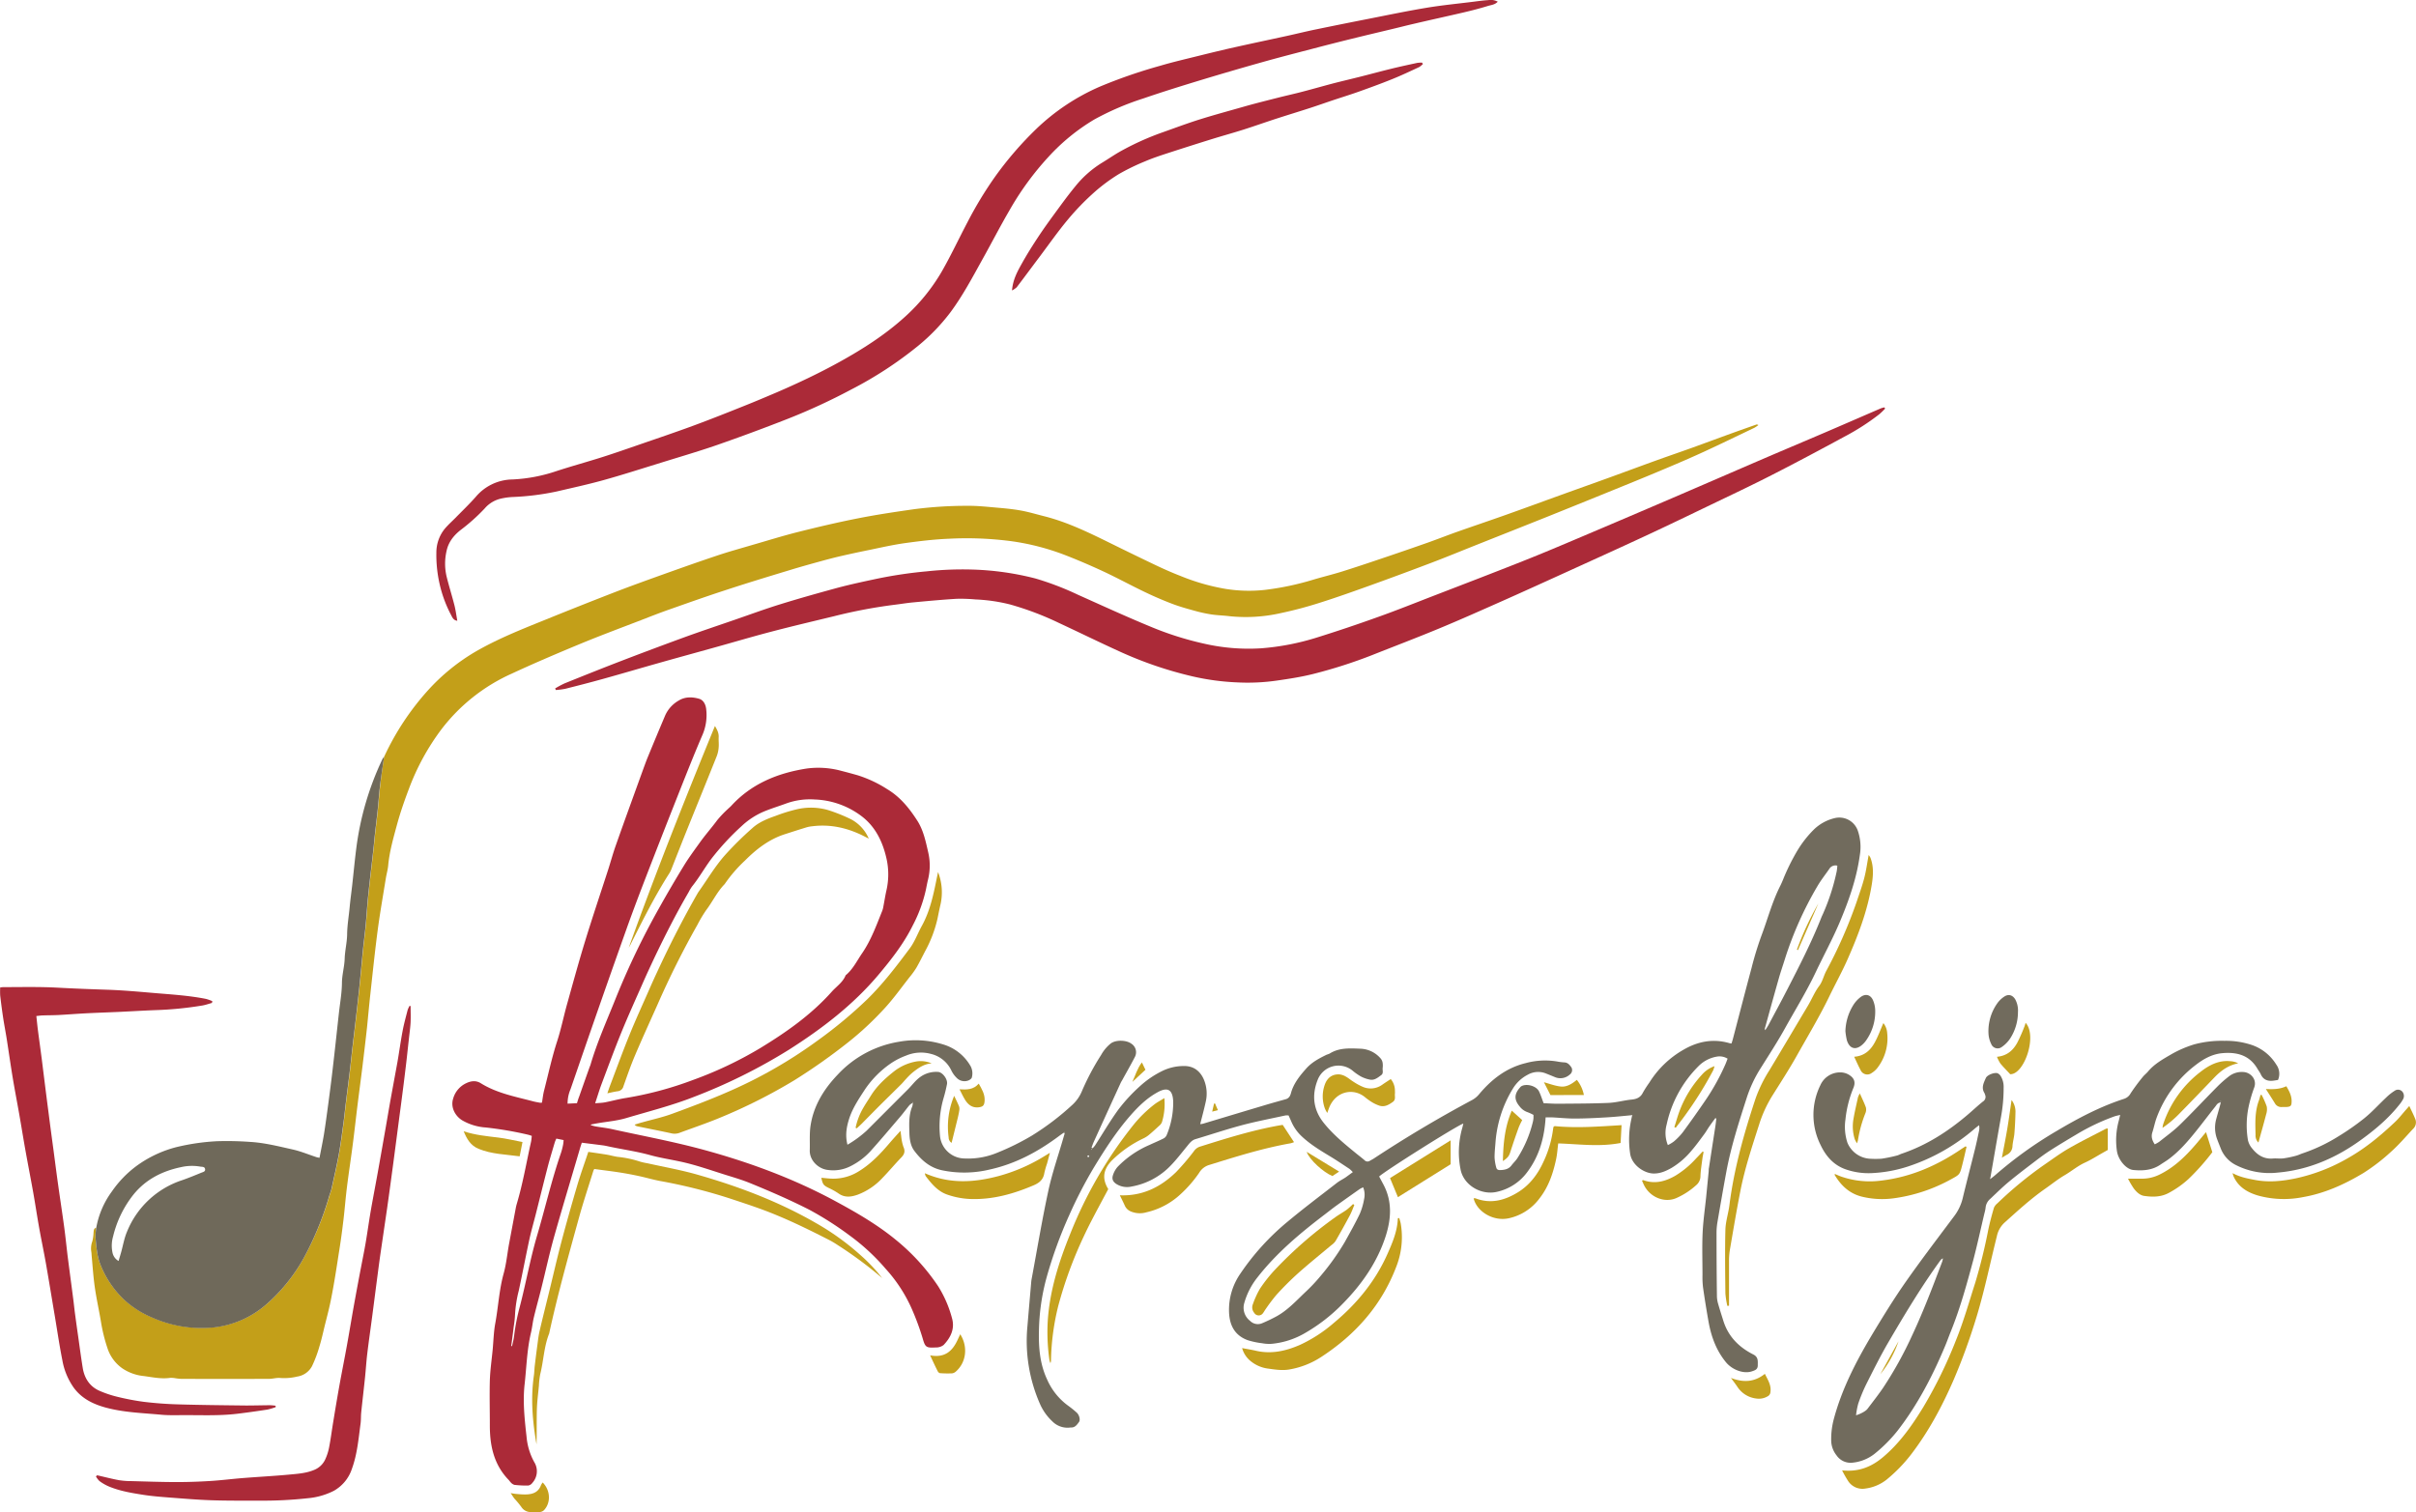
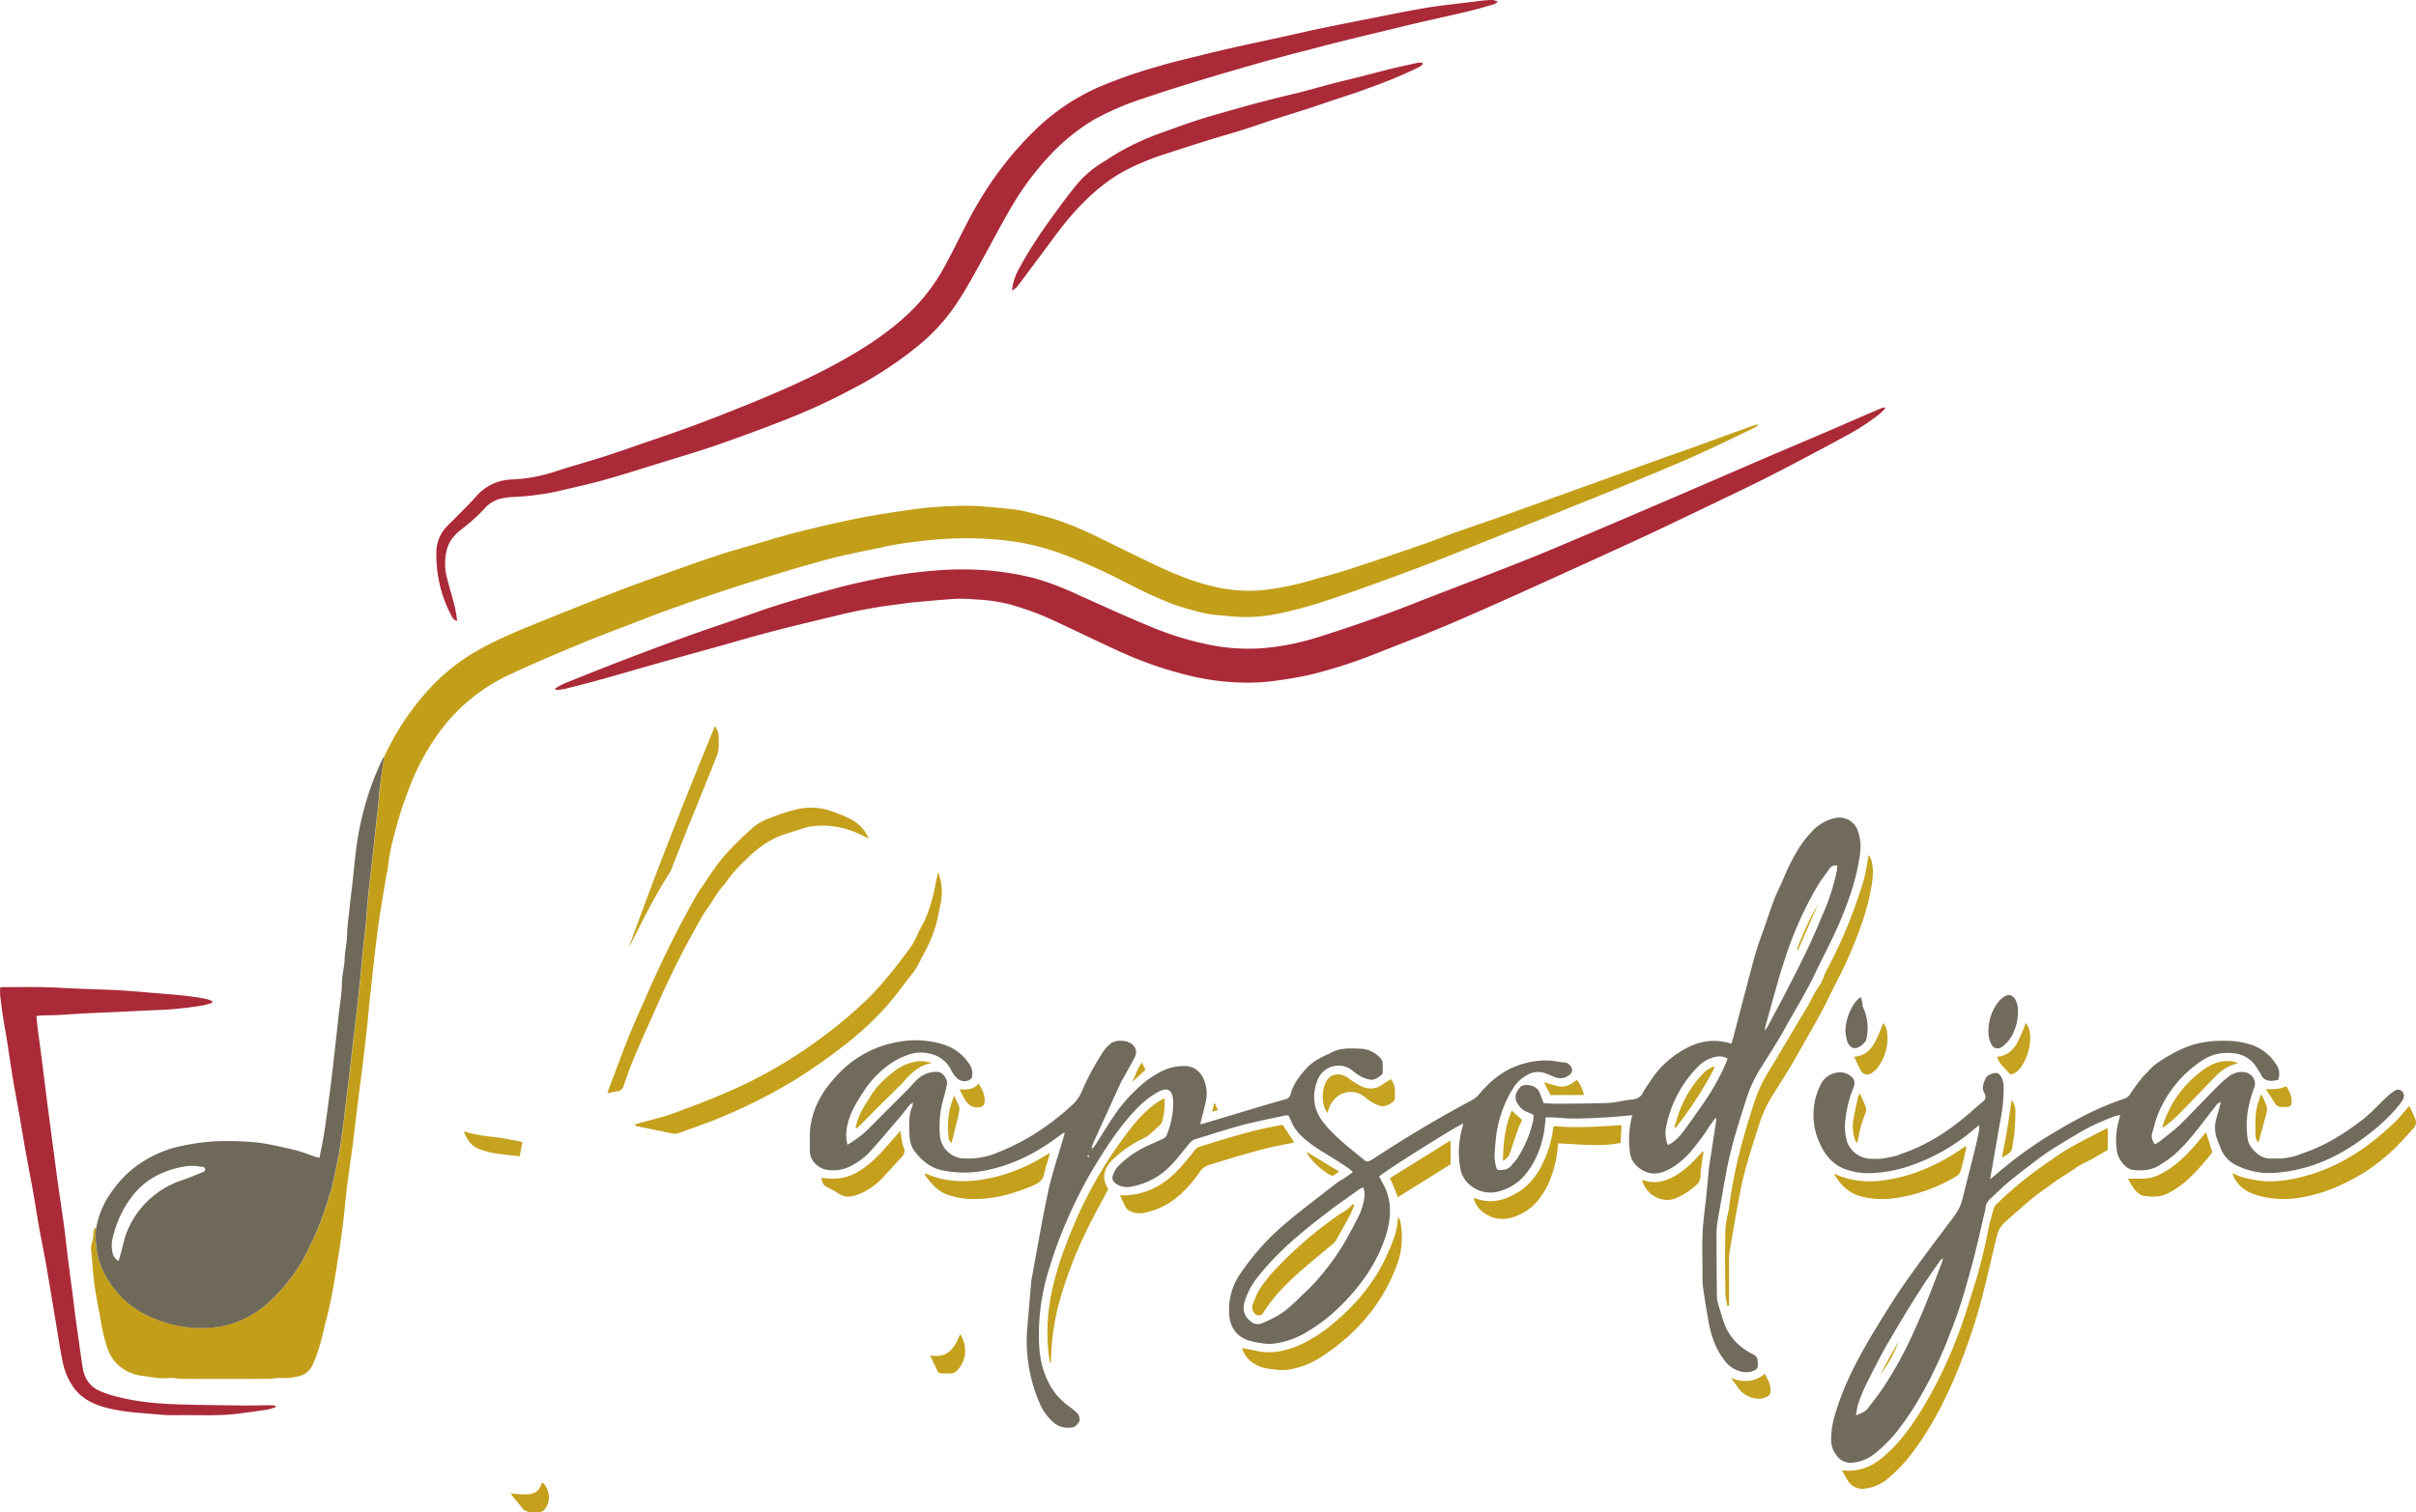
<svg xmlns="http://www.w3.org/2000/svg" id="Layer_1" data-name="Layer 1" viewBox="0 0 1084.29 678.86">
  <defs>
    <style>.cls-1{fill:#716b5d;}.cls-2{fill:#ab2a38;}.cls-3{fill:#c39f19;}.cls-4{fill:#6f695a;}.cls-5{fill:#c5a01c;}.cls-6{fill:#c5a21f;}</style>
  </defs>
  <title>LogoSajtKonacno</title>
  <path class="cls-1" d="M437.76,411.41c-4,.36-7.95.8-11.93,1-4.54.27-9.09.48-13.64.49-3.28,0-6.55-.35-9.82-.52-.95,0-1.91,0-3.14,0-.06.79-.1,1.55-.18,2.3-.75,7.94-3,15.36-7.78,21.86a23.08,23.08,0,0,1-14.06,9.29c-7,1.55-14.92-3.07-16.19-10.28a39.46,39.46,0,0,1,.75-18.27c.2-.66.34-1.34.53-2.13-2.74.8-36.11,21.88-37.78,23.78.67,1.25,1.34,2.49,2,3.74,3.89,7.46,3.41,15.12,1,22.81-3.79,11.84-10.71,21.76-19.33,30.52a77.4,77.4,0,0,1-17.2,13.34,36.34,36.34,0,0,1-14.74,4.69,17.21,17.21,0,0,1-4.29-.27,35,35,0,0,1-6.53-1.4c-5.72-2.13-8.06-6.65-8.28-12.53a28.49,28.49,0,0,1,5-17.2,110.08,110.08,0,0,1,21.39-23.53c7.19-6,14.67-11.61,22.05-17.35,1.2-.92,2.59-1.59,3.86-2.43,1-.7,2-1.48,3.25-2.36a12.2,12.2,0,0,0-1.48-1.45c-2.87-1.89-5.71-3.82-8.65-5.6-4.45-2.69-8.89-5.36-12.72-8.95a19.8,19.8,0,0,1-4.79-6.8c-.37-.87-.78-1.73-1.19-2.65a7,7,0,0,0-1.45,0c-6.48,1.42-13,2.65-19.42,4.35-7,1.87-13.93,4.19-20.89,6.27-1.66.49-2.61,1.72-3.64,3-2.53,3.08-4.95,6.28-7.75,9.12a32,32,0,0,1-17.32,9.17,9,9,0,0,1-6.7-1.07c-1.62-1-2.25-2.27-1.64-4.06a10.37,10.37,0,0,1,2.07-3.7,43.89,43.89,0,0,1,14.33-9.85c2.11-1,4.25-1.87,6.31-2.91a3.12,3.12,0,0,0,1.38-1.49,37.76,37.76,0,0,0,2.94-15c-.21-5.88-2.85-6.53-7-4.25-4.77,2.6-8.61,6.35-12.16,10.39-6.3,7.18-11.45,15.19-16.4,23.32a200.23,200.23,0,0,0-11.11,21.49,196.76,196.76,0,0,0-10.14,27.91,96.08,96.08,0,0,0-3.45,24.16c-.17,7.35.43,14.72,3.63,21.58a28.84,28.84,0,0,0,9.46,11.85,44.24,44.24,0,0,1,3.91,3.16c1.08,1,1.68,3.17,1,4.14-.87,1.18-1.75,2.55-3.55,2.5H186a9.54,9.54,0,0,1-8.24-2.84,23.68,23.68,0,0,1-5.39-7.57,70.16,70.16,0,0,1-5.7-35.11c.53-6.37,1.09-12.74,1.64-19.11.05-.64.11-1.28.22-1.9,2.47-13.27,4.69-26.6,7.53-39.79,1.72-7.95,4.42-15.68,6.68-23.51.21-.72.42-1.45.64-2.17l-.45-.32c-.76.54-1.53,1.06-2.27,1.62-9.33,6.95-19.41,12.35-30.88,14.88a48.84,48.84,0,0,1-21.62.31c-5.37-1.21-9.11-4.52-12.24-8.67-1.72-2.29-2.14-5.17-2.22-8-.13-4.07-.33-8.17,1.32-12.06a7.09,7.09,0,0,0,.21-1.54,8,8,0,0,0-1.51,1.07c-1.42,1.73-2.73,3.55-4.18,5.25C105,417.44,100.6,422.69,96,427.8a31,31,0,0,1-8.83,6.53,17,17,0,0,1-10,1.65c-4.33-.44-8.33-4.29-8.19-8.86.11-3.67-.19-7.4.35-11,1.36-9,6-16.47,12.18-22.93a48,48,0,0,1,27.65-14.79,41.65,41.65,0,0,1,19.48,1.16,21.08,21.08,0,0,1,12.62,10,7,7,0,0,1,.46,4.88c-.1.52-.89,1.09-1.48,1.33a4.84,4.84,0,0,1-5.33-1.14,11.73,11.73,0,0,1-2.36-3.26,13.68,13.68,0,0,0-9.09-7.47,17.3,17.3,0,0,0-11.28.74,31.84,31.84,0,0,0-6.8,3.48,44.36,44.36,0,0,0-11.6,11.66c-2.66,4.09-5.4,8.13-7,12.82-1.26,3.83-2,7.7-.88,12.05a50.18,50.18,0,0,0,8.56-6.27c6.22-6.2,12.42-12.44,18.64-18.65,1.85-1.85,3.33-4,5.56-5.56a12.21,12.21,0,0,1,7.91-2.2c2,.11,4.38,3.28,4,5.44a64.55,64.55,0,0,1-1.53,6.28,45.32,45.32,0,0,0-1.58,17.33,11.2,11.2,0,0,0,10.88,9.8,34.1,34.1,0,0,0,14.95-2.65,112.61,112.61,0,0,0,15.22-7.52,118.36,118.36,0,0,0,18.42-14,17.22,17.22,0,0,0,4.19-6.06,111.32,111.32,0,0,1,8.65-16.28,17.32,17.32,0,0,1,4.38-5.18c2.32-1.64,7-1.51,9.24.22a4.53,4.53,0,0,1,1.48,5.94c-1.83,3.54-3.82,7-5.74,10.5a11.92,11.92,0,0,0-.57,1q-6.09,13.29-12.14,26.61c-.38.83-.66,1.71-1,2.57l.5.28A16.82,16.82,0,0,0,197,425c3.51-5.44,6.77-11.05,10.58-16.27A75.39,75.39,0,0,1,217,398.52a42.55,42.55,0,0,1,10-6.89,21.93,21.93,0,0,1,9.68-2.31c5-.14,7.74,2.76,9.16,6.05a16.27,16.27,0,0,1,.82,10.12c-.71,3.27-1.6,6.5-2.46,9.91a7.57,7.57,0,0,0,1.24-.18c9.26-2.77,18.52-5.57,27.78-8.33,3.06-.92,6.14-1.76,9.22-2.63a3,3,0,0,0,2.23-2c.05-.15.14-.29.18-.45,1.13-4.49,3.91-7.95,6.91-11.33,2.55-2.89,5.83-4.6,9.18-6.24a13.26,13.26,0,0,0,1.34-.5c4.35-2.75,9.2-2.37,14-2.19a12.51,12.51,0,0,1,9,4.49,4,4,0,0,1,.8,1.88,9.1,9.1,0,0,1,0,2.39c-.09,1.06.47,2.28-.67,3.12-1.49,1.09-3,2.38-5,2a14.53,14.53,0,0,1-4.23-1.5,25.72,25.72,0,0,1-3.71-2.63,10,10,0,0,0-15.63,4.46c-2.6,6.73-1.85,13.22,2.74,19,4.11,5.17,9.18,9.35,14.26,13.5,1.36,1.12,2.77,2.17,4.1,3.32a1.84,1.84,0,0,0,2.39.29c.61-.37,1.27-.68,1.87-1.08q21.44-14.13,44.09-26.24a10.75,10.75,0,0,0,3.07-2.55c5.62-6.73,12.29-11.9,20.95-14a33,33,0,0,1,14-.73,25,25,0,0,0,3.33.42c1.59.07,2.43,1.18,3.18,2.27a2.46,2.46,0,0,1-.74,3.18,6.25,6.25,0,0,1-6.71,1.14c-1.33-.55-2.67-1.09-4-1.62a9.37,9.37,0,0,0-8.12.54,16.84,16.84,0,0,0-6.75,6.32,53.7,53.7,0,0,0-7.74,23.72c-.17,2.39-.46,4.78-.44,7.17a20.8,20.8,0,0,0,.75,4.46c.2.9.87,1.2,1.81,1.16,2-.08,3.79-.42,5.07-2.15.81-1.09,1.83-2,2.58-3.15a53.76,53.76,0,0,0,7-16.44,10.23,10.23,0,0,0,.25-1.66c0-.39,0-.78,0-1.37a22,22,0,0,0-2.74-1.25,7.43,7.43,0,0,1-3.43-2.5c-2.56-3-2.52-5.61.13-8.55a2.42,2.42,0,0,1,.5-.51c2.28-1.42,6.76-.26,8,2.21.81,1.63,1.34,3.4,2.09,5.35,2.14.08,4.36.26,6.58.24,7.52-.07,15-.06,22.54-.38,3.49-.15,6.94-1.16,10.43-1.5,2.34-.23,4-1,5.06-3.21a52.16,52.16,0,0,1,2.86-4.43,43.41,43.41,0,0,1,15.43-14.8c6.41-3.7,13.24-5,20.51-2.87a7.44,7.44,0,0,0,.9.15c.21-.66.44-1.3.61-1.95,2.8-10.66,5.54-21.34,8.41-32a148.33,148.33,0,0,1,4.33-14.21c2.86-7.54,4.88-15.4,8.55-22.64.43-.85.81-1.74,1.18-2.62a95.09,95.09,0,0,1,6.44-13.09,48.92,48.92,0,0,1,7.3-9.39,20,20,0,0,1,9.3-5.23,8.79,8.79,0,0,1,10.58,5.6,22.4,22.4,0,0,1,.88,11.11c-1.45,10.54-5,20.49-9.1,30.19-3.22,7.56-7.16,14.81-10.69,22.25-4.1,8.66-9.14,16.8-13.78,25.16-3.37,6.08-7.17,11.92-10.86,17.81a58.08,58.08,0,0,0-6.24,13.18c-3.53,11-7.12,22.06-9.23,33.49-1.4,7.53-2.7,15.09-4,22.65a29.05,29.05,0,0,0-.39,5q0,14.15.18,28.29a12.73,12.73,0,0,0,.55,3.29c.72,2.54,1.53,5.05,2.32,7.56,2.2,7.08,7,11.9,13.46,15.15,2.3,1.16,2,3,2,4.88s-1.29,2.23-2.56,2.67c-3.84,1.33-9-.73-11.74-4.09-4.45-5.45-6.68-11.76-7.86-18.54-.88-5-1.7-10.08-2.42-15.13a40.43,40.43,0,0,1-.23-5.51c0-6.24-.22-12.49.05-18.71.24-5.34,1-10.65,1.57-16,.4-4,.78-7.95,1.17-11.93,0-.48,0-1,.11-1.43q1.45-9.46,2.92-18.93c.16-1.06.26-2.14.39-3.2l-.45-.18c-.92,1.26-1.85,2.52-2.74,3.8-.76,1.1-1.41,2.29-2.21,3.36-1.84,2.48-3.64,5-5.67,7.35a35,35,0,0,1-9,7.82c-2.51,1.42-5.09,2.59-8.13,2.53-4.24-.1-9.76-3.78-10.49-9a42.44,42.44,0,0,1,.51-15.24c.12-.55.23-1.09.35-1.64l.21-.38ZM317.33,443.77a13,13,0,0,0-1.54.78c-3.51,2.47-7,4.94-10.49,7.45-1.75,1.26-3.43,2.61-5.15,3.92-11,8.38-21.57,17.2-30.17,28.18a32.73,32.73,0,0,0-6,11.62,7.43,7.43,0,0,0,2.61,8,4.88,4.88,0,0,0,5.34,1.09,71.6,71.6,0,0,0,6.67-3.2c4.87-2.72,8.63-6.82,12.61-10.62a76.85,76.85,0,0,0,7.07-7.48,108.87,108.87,0,0,0,10.79-15.14c2.32-4.18,4.67-8.35,6.74-12.66a29.27,29.27,0,0,0,1.95-6.63A8.65,8.65,0,0,0,317.33,443.77Zm180.45-70.51c.56-.9,1.05-1.61,1.46-2.36,2.78-5.22,5.6-10.41,8.3-15.67,5.52-10.73,11.05-21.46,15.48-32.71.24-.6.54-1.16.79-1.75a95.83,95.83,0,0,0,6.07-18.91,23.44,23.44,0,0,0,.26-2.48,3.19,3.19,0,0,0-3.57,1.4c-1.82,2.63-3.83,5.15-5.42,7.91a158.79,158.79,0,0,0-14.52,32.56c-.87,2.82-1.86,5.61-2.67,8.46-2.16,7.6-4.26,15.22-6.37,22.84C497.55,372.67,497.65,372.82,497.78,373.26Zm-43.69,51.55a15.81,15.81,0,0,0,2.7-1.62,28.68,28.68,0,0,0,4-4.13c3.55-4.83,7-9.7,10.38-14.67a100.34,100.34,0,0,0,8.78-15.93c.34-.79.62-1.6.95-2.44a6.84,6.84,0,0,0-4.79-.93,15.12,15.12,0,0,0-8.36,4.38,52.65,52.65,0,0,0-14.22,26.18A14.32,14.32,0,0,0,454.09,424.81ZM194,430.32l.43-.58c-.16-.12-.33-.34-.47-.32a.61.61,0,0,0-.39.43C193.57,430,193.82,430.13,194,430.32Zm-10.48-11.19-.15-.18c-.06.05-.16.1-.16.15s.08.12.13.18Zm12,7.55-.15-.17a1.23,1.23,0,0,0-.14.31s.08.1.13.15Zm-80.41-21.14s-.08.1-.06.14.08.11.12.16l.08-.3Z" transform="translate(294.44 89.24)" />
-   <path class="cls-2" d="M-29.24,415.89c.74.19,1.46.43,2.21.56,2.44.42,4.92.68,7.33,1.22,14,3.08,28.07,5.68,41.84,9.47,20.13,5.54,39.7,12.79,58.16,22.75,9.51,5.13,18.85,10.52,27.24,17.4a94.39,94.39,0,0,1,19,20.8,51.88,51.88,0,0,1,6.28,14.46c1.34,4.7-.59,8.67-3.77,12a5.5,5.5,0,0,1-3.51,1.11c-4.29.21-4.74,0-5.91-4.15a115.42,115.42,0,0,0-4.79-13,66.69,66.69,0,0,0-11.84-18.21,94.1,94.1,0,0,0-16-14.81,146.15,146.15,0,0,0-18.16-11.62c-8.7-4.44-17.65-8.31-26.67-12-3.47-1.42-7.09-2.48-10.67-3.6-7-2.17-13.94-4.69-21.16-6.17C6,431.17,1.59,430.5-2.71,429.3c-6.1-1.69-12.35-2.53-18.51-3.86-.86-.19-1.72-.38-2.59-.5-3.08-.4-6.17-.78-9.52-1.2-.26.8-.56,1.68-.82,2.57C-38,439.49-42,452.64-45.73,465.87c-2.16,7.69-3.84,15.51-5.78,23.27-1.08,4.33-2.29,8.64-3.34,13-.54,2.24-.74,4.57-1.28,6.83-1.82,7.66-2,15.51-2.87,23.28s0,15.65.87,23.45a28.78,28.78,0,0,0,3.43,11.38,7.77,7.77,0,0,1-.81,9.37,3,3,0,0,1-1.86,1.2,47.28,47.28,0,0,1-6.18-.3,3.49,3.49,0,0,1-1.57-1,12.36,12.36,0,0,1-.91-1.1c-6.81-6.94-8.62-15.59-8.57-24.89,0-6.64-.18-13.28,0-19.91.15-4.62.83-9.22,1.27-13.83.37-3.9.44-7.85,1.15-11.69,1.38-7.45,1.73-15.07,3.77-22.43,1.21-4.37,1.63-9,2.45-13.44,1-5.35,2-10.68,3-16a21.46,21.46,0,0,1,.52-2.1c2.68-9.05,4.26-18.36,6.31-27.55.19-.85.24-1.73.36-2.72a16.3,16.3,0,0,0-1.6-.52,158.74,158.74,0,0,0-19.14-3.27,24.22,24.22,0,0,1-10.47-3.19c-3.1-1.88-5.38-5.82-4.07-9.82A10.88,10.88,0,0,1-85.16,397c2.12-1,4.33-1.28,6.43,0,7.27,4.55,15.58,6.06,23.67,8.2,1,.26,2,.43,3.06.61a3.07,3.07,0,0,0,.8-.07c.31-1.87.5-3.78,1-5.62,1.88-7.35,3.48-14.76,5.83-22,1.75-5.39,2.87-11,4.39-16.44,2.66-9.54,5.28-19.11,8.18-28.58,3.28-10.69,6.86-21.29,10.3-31.93,1.15-3.58,2.13-7.21,3.38-10.75,4-11.37,8.15-22.71,12.24-34.05.74-2,1.47-4.06,2.3-6.06Q.19,241.15,4.06,232a14.47,14.47,0,0,1,6-6.69c2.94-1.84,6.17-1.75,9.27-.85,1.93.56,2.88,2.5,3.14,4.44A22.46,22.46,0,0,1,20.68,241C16.23,251.36,12.16,261.87,8,272.35q-6.52,16.5-12.89,33c-2.87,7.45-5.7,14.93-8.38,22.45q-8,22.47-15.82,45c-3.14,9-6.21,18-9.31,26.95a16.17,16.17,0,0,0-1.31,6.46l4.21-.2c.34-1.09.62-2.07,1-3q2.3-6.56,4.63-13.09c.13-.38.31-.74.43-1.12,3-10.23,7.37-19.94,11.31-29.8a345.9,345.9,0,0,1,19.38-40.4q5.55-9.94,11.5-19.65c2.08-3.36,4.46-6.56,6.76-9.78,2.54-3.58,5.45-6.84,8.05-10.36A50,50,0,0,1,32.16,274c.51-.51,1.08-.95,1.57-1.48,9.07-9.91,20.72-14.66,33.66-16.72a39.15,39.15,0,0,1,15.71,1c2.47.63,4.94,1.3,7.4,2a54.81,54.81,0,0,1,13.19,6.2c5.82,3.47,9.89,8.5,13.47,14.05,2.85,4.4,3.85,9.44,5,14.43a26.26,26.26,0,0,1-.1,12.12c-.37,1.48-.64,3-.94,4.46a64.31,64.31,0,0,1-5.92,16.15c-4,8.09-9.48,15.11-15.26,22-11.5,13.7-25.51,24.38-40.46,33.88A248.85,248.85,0,0,1,17,403.17c-10,3.93-20.24,6.49-30.41,9.52-4.19,1.25-8.64,1.59-13,2.35-.94.16-1.88.36-2.82.54Zm1.89-9.84c1.73-.16,3.08-.17,4.38-.42,3.21-.62,6.38-1.51,9.61-2a157.08,157.08,0,0,0,29.8-8,173.38,173.38,0,0,0,30.08-14.22c11.78-7.16,23-15,32.29-25.41,2.15-2.42,5-4.22,6.28-7.42,3.28-2.71,5.07-6.53,7.42-9.94,4-5.85,6.38-12.5,9-19a10.4,10.4,0,0,0,.53-2.08c.44-2.27.79-4.57,1.29-6.83a32.37,32.37,0,0,0,.15-14.26c-1.66-7.54-4.85-14.35-11-19.12a37,37,0,0,0-21.32-7.69,31.49,31.49,0,0,0-12.5,1.7c-3.22,1.2-6.51,2.2-9.7,3.48a33.86,33.86,0,0,0-10.62,6.82,114.25,114.25,0,0,0-13.48,14.58c-3.07,4.08-5.53,8.56-8.75,12.52a18.49,18.49,0,0,0-1.47,2.47C9.12,320.69,4.17,330.45-.56,340.32c-2,4.25-4,8.55-5.88,12.86-3.09,7-6.26,14-9.15,21.09-3.13,7.7-6,15.5-8.92,23.27C-25.51,400.21-26.32,403-27.35,406.05ZM-65,515l.37.08c.32-1.56.75-3.1.93-4.68a93.73,93.73,0,0,1,2.55-13.05c2.76-10.58,4.64-21.36,7.74-31.87,3.66-12.4,6.53-25,10.77-37.26a31.48,31.48,0,0,0,.94-3.71,17,17,0,0,0,.2-1.95l-3.25-.66a15.13,15.13,0,0,0-.68,1.59c-1.1,3.75-2.26,7.49-3.24,11.27-1.81,7-3.51,13.93-5.27,20.9-.94,3.71-2,7.38-2.84,11.11-1.69,7.8-3.16,15.65-4.85,23.44a54.58,54.58,0,0,0-1.66,10.63,51.09,51.09,0,0,1-.6,5.47C-64.23,509.21-64.61,512.11-65,515Z" transform="translate(294.44 89.24)" />
  <path class="cls-3" d="M-122.06,250.52a119.13,119.13,0,0,1,19.72-29.89,90.49,90.49,0,0,1,21.25-17.3c10-5.8,20.62-10,31.23-14.29q15.18-6.16,30.45-12.09c7.72-3,15.51-5.8,23.3-8.59,7.94-2.84,15.89-5.65,23.89-8.32,4.9-1.64,9.88-3,14.84-4.47,7-2,14-4.21,21.13-6,8.88-2.23,17.8-4.33,26.77-6.1,8.27-1.64,16.61-2.88,25-4.08a183,183,0,0,1,24.31-1.56c4.45-.05,8.91.46,13.35.84,3.55.31,7.12.65,10.62,1.29s6.79,1.64,10.18,2.49c10.43,2.61,20,7.27,29.61,12q10.34,5.11,20.75,10.08c3.58,1.69,7.2,3.31,10.89,4.73a95.42,95.42,0,0,0,20.34,5.86,66.29,66.29,0,0,0,17.52.47A126.51,126.51,0,0,0,294.91,171c4.27-1.28,8.61-2.31,12.86-3.64,6-1.88,12-3.89,17.93-5.9q10.19-3.43,20.34-7c4.51-1.59,8.95-3.35,13.46-4.95,7.13-2.52,14.31-4.93,21.44-7.46,8.47-3,16.92-6.12,25.38-9.17,7.12-2.57,14.25-5.1,21.37-7.68s14.06-5.17,21.11-7.71c5.31-1.92,10.66-3.74,16-5.66,5.92-2.13,11.81-4.33,17.72-6.47,3.82-1.39,7.65-2.73,11.47-4.07.11,0,.28.1.74.29a17.48,17.48,0,0,1-1.81,1.22c-7.48,3.58-14.94,7.2-22.47,10.68-5.57,2.56-11.2,5-16.84,7.37-6.16,2.62-12.35,5.16-18.55,7.68q-17.28,7.05-34.57,14c-11,4.4-21.92,8.72-32.88,13.08-6.51,2.59-13,5.27-19.55,7.76q-13.73,5.22-27.56,10.2c-7.57,2.72-15.15,5.43-22.82,7.84A177.6,177.6,0,0,1,280.35,186a70.86,70.86,0,0,1-22.92,1.39c-2.73-.34-5.5-.39-8.22-.8a64.68,64.68,0,0,1-7.64-1.68c-3.36-.92-6.74-1.87-10-3.11-4.06-1.55-8.07-3.28-12-5.16-6.3-3-12.44-6.37-18.76-9.32-5.94-2.76-12-5.36-18.07-7.69a108.42,108.42,0,0,0-22.86-5.86,152.86,152.86,0,0,0-28.68-1.15c-6.47.27-12.94,1.05-19.36,1.94-5.28.73-10.49,1.91-15.72,3q-6.56,1.32-13.08,2.81c-3.26.75-6.49,1.61-9.72,2.5-4.29,1.18-8.59,2.38-12.85,3.68-9.9,3-19.8,6-29.64,9.25-8.48,2.76-16.88,5.75-25.28,8.71-4.06,1.43-8.06,3-12.07,4.56-9,3.47-18,6.81-26.95,10.5-10.52,4.36-21,8.81-31.33,13.61a81.74,81.74,0,0,0-31.54,25,106.13,106.13,0,0,0-14.62,26.81c-2,5.27-3.85,10.6-5.32,16-1.62,6-3.35,12-3.93,18.2-.18,2-.75,3.91-1.07,5.87-1.25,7.77-2.63,15.53-3.66,23.33-1.25,9.5-2.23,19-3.28,28.57-.55,5-1,10-1.5,15-.65,5.93-1.36,11.85-2.08,17.77s-1.51,11.67-2.23,17.5-1.34,11.53-2.09,17.28c-.84,6.54-1.85,13-2.66,19.59-.64,5.13-1,10.29-1.66,15.43q-.84,7.1-2,14.16c-1,6.52-2,13-3.28,19.52-.81,4.28-1.93,8.51-3,12.75-.74,3.09-1.42,6.2-2.36,9.23a56.91,56.91,0,0,1-3.33,8.87,9,9,0,0,1-6.61,4.66,25.08,25.08,0,0,1-7.55.65c-1.69-.2-3.46.39-5.2.39q-19.66.06-39.35,0a25.6,25.6,0,0,1-2.59-.28,10.64,10.64,0,0,0-2.37-.17c-4,.57-7.86-.28-11.76-.81a20.91,20.91,0,0,1-9.55-3.36,17.76,17.76,0,0,1-6.77-9,74.88,74.88,0,0,1-2.86-11.33c-.85-5.34-2.07-10.61-2.84-15.95-.69-4.72-1-9.5-1.43-14.25-.06-.63-.07-1.27-.17-1.9A9.24,9.24,0,0,1-253,468a19.09,19.09,0,0,0,.55-4c.11-.85.07-1.8,1.18-2.09a26.52,26.52,0,0,0-.31,4.51c.4,4.18.68,8.37,2.35,12.37a43.9,43.9,0,0,0,10.44,15.33,43.06,43.06,0,0,0,12.65,8.06,54.65,54.65,0,0,0,27,4.48A43,43,0,0,0-174.55,496,77.4,77.4,0,0,0-158,475.3a139.87,139.87,0,0,0,11.44-27.8c.33-1.07.73-2.11,1-3.2,1.11-5.05,2.29-10.09,3.22-15.17.86-4.69,1.46-9.43,2.11-14.16.42-3.08.71-6.17,1.09-9.25.58-4.74,1.2-9.47,1.77-14.21.42-3.48.77-7,1.17-10.44s.83-7,1.23-10.44q.66-5.56,1.27-11.14.57-5.1,1.07-10.22c.4-4,.75-8.09,1.16-12.13.39-3.79.89-7.58,1.25-11.38.41-4.37.65-8.75,1.11-13.1.72-7,1.57-13.92,2.35-20.88.23-2.06.39-4.12.62-6.18.41-3.71.88-7.43,1.27-11.15s.62-7.3,1.06-10.93C-123.36,259.18-122.68,254.85-122.06,250.52Z" transform="translate(294.44 89.24)" />
  <path class="cls-4" d="M-122.06,250.52c-.62,4.33-1.3,8.66-1.83,13-.44,3.63-.67,7.29-1.06,10.93s-.86,7.44-1.27,11.15c-.23,2.06-.39,4.12-.62,6.18-.78,7-1.63,13.91-2.35,20.88-.46,4.35-.7,8.73-1.11,13.1-.36,3.8-.86,7.59-1.25,11.38-.41,4-.76,8.09-1.16,12.13q-.49,5.12-1.07,10.22-.6,5.56-1.27,11.14c-.4,3.48-.83,7-1.23,10.44s-.75,7-1.17,10.44c-.57,4.74-1.19,9.47-1.77,14.21-.38,3.08-.67,6.17-1.09,9.25-.65,4.73-1.25,9.47-2.11,14.16-.93,5.08-2.11,10.12-3.22,15.17-.24,1.09-.64,2.13-1,3.2A139.87,139.87,0,0,1-158,475.3,77.4,77.4,0,0,1-174.55,496a43,43,0,0,1-24.57,10.75,54.65,54.65,0,0,1-27-4.48,43.06,43.06,0,0,1-12.65-8.06,43.9,43.9,0,0,1-10.44-15.33c-1.67-4-1.95-8.19-2.35-12.37a26.52,26.52,0,0,1,.31-4.51,39,39,0,0,1,7-16.34A48.33,48.33,0,0,1-233,434.05a52.44,52.44,0,0,1,17.62-8.3,98.76,98.76,0,0,1,18.4-2.68,144.39,144.39,0,0,1,14.71.31c6.55.37,12.88,2,19.22,3.41,3.63.81,7.1,2.28,10.65,3.44.36.12.76.17,1.35.3.68-3.57,1.41-7,2-10.54.72-4.55,1.33-9.12,1.94-13.68.67-5.05,1.34-10.11,1.92-15.17,1-8.47,1.89-16.94,2.83-25.41.49-4.51,1.32-9,1.38-13.54,0-3.76,1.11-7.33,1.23-11.06s1.06-7.29,1.1-10.95c.05-4.15.78-8.2,1.15-12.3.3-3.26.76-6.49,1.13-9.74.6-5.39,1.1-10.79,1.78-16.17a132.06,132.06,0,0,1,11.83-40.53A6,6,0,0,1-122.06,250.52ZM-241.23,476.84c.42-1.42.79-2.62,1.13-3.83.86-3.07,1.39-6.28,2.61-9.19a40.14,40.14,0,0,1,24.91-23.29c2.86-1,5.66-2.16,8.47-3.31.75-.31,1.92-.47,1.71-1.65s-1.37-.94-2.17-1.1a21.66,21.66,0,0,0-8.56.23c-8.47,1.75-15.88,5.51-21.36,12.27a48.21,48.21,0,0,0-9.18,18.8,15,15,0,0,0-.32,7.11A5.63,5.63,0,0,0-241.23,476.84Z" transform="translate(294.44 89.24)" />
  <path class="cls-1" d="M598.7,440.11c1-.75,1.66-1.25,2.31-1.82a180.74,180.74,0,0,1,27.61-19.84c9.63-5.73,19.53-10.95,30.25-14.42a5.14,5.14,0,0,0,2.94-2.51,88.06,88.06,0,0,1,5.41-7.29c.68-.87,1.61-1.55,2.33-2.41,2.76-3.32,6.43-5.41,10.08-7.54a50,50,0,0,1,10.73-4.69,47.75,47.75,0,0,1,13.5-1.58,36.37,36.37,0,0,1,12.71,2,20.81,20.81,0,0,1,10.56,8.64,7,7,0,0,1,.79,6.92l-1.56.25c-2.79.47-5.05-.12-6.26-3a20.66,20.66,0,0,0-1.25-2c-3.54-6.3-9.21-7.87-15.93-7.27-4.51.4-8.35,2.55-11.71,5.13a52.71,52.71,0,0,0-17.8,23.94c-.76,2.09-1.18,4.31-1.87,6.43-.63,1.94-.15,3.6,1.06,5.42a14.36,14.36,0,0,0,2-1.13c3.11-2.5,6.39-4.84,9.24-7.61,5.72-5.58,11.17-11.45,16.8-17.12a50.67,50.67,0,0,1,5.57-4.88,9.34,9.34,0,0,1,6.12-1.72c3.17.11,6.33,3.24,4.88,7.05a62.76,62.76,0,0,0-2.47,8.51,40.37,40.37,0,0,0-.32,15,8.62,8.62,0,0,0,1.92,3.78c2.33,2.94,5.26,4.82,9.26,4.49,1.59-.13,3.21.13,4.79-.07A45.15,45.15,0,0,0,736,429.6c1.07-.28,2.08-.81,3.15-1.15a75.74,75.74,0,0,0,16-7.64,109.17,109.17,0,0,0,11.38-7.95c3.54-2.83,6.59-6.26,9.91-9.37a22.57,22.57,0,0,1,3.89-3.09,2.56,2.56,0,0,1,3.33.35,3,3,0,0,1,.32,3.58,14.67,14.67,0,0,1-1.63,2.37c-5.06,6.39-11.27,11.55-17.86,16.26-11,7.85-23.1,13-36.63,14.19a33.26,33.26,0,0,1-18.64-3.28,14.08,14.08,0,0,1-7-7.54c-.57-1.49-1.21-3-1.73-4.47a14.61,14.61,0,0,1-.3-8.73c.48-1.77,1-3.54,1.49-5.31.19-.66.35-1.34.56-2.15-1.46.11-1.91,1.16-2.51,1.91-2.89,3.62-5.66,7.34-8.57,10.95-3.71,4.62-7.57,9.11-12.38,12.65-1.16.85-2.41,1.58-3.6,2.39-3.72,2.55-7.91,2.83-12.21,2.42-3.21-.31-6.77-4.5-7.35-8.57a33,33,0,0,1,.84-13.55c.2-.75.36-1.5.63-2.61-1,.27-1.8.4-2.51.64a95.83,95.83,0,0,0-16.9,8c-4,2.38-8.06,4.8-12,7.32-2.29,1.46-4.47,3.09-6.63,4.74-4.06,3.1-8.15,6.19-12.08,9.45-2.88,2.4-5.55,5.06-8.29,7.63a5.85,5.85,0,0,0-2,3.93,14.88,14.88,0,0,1-.49,2.35c-1.67,7-3.17,14-5,21-2.93,10.88-5.9,21.75-10.14,32.22-.84,2.07-1.58,4.19-2.44,6.25-5.66,13.55-12.36,26.5-21.38,38.17a65.94,65.94,0,0,1-10.47,10.52,19,19,0,0,1-9.68,3.89,7.65,7.65,0,0,1-7.31-3.3,10.91,10.91,0,0,1-2.38-6.65,35,35,0,0,1,1.14-9.48c3.61-13.59,10-25.94,17.13-37.9,4.81-8,9.72-16,15.07-23.66,7-10,14.34-19.61,21.61-29.34a22,22,0,0,0,4-8.07c1.78-7.46,3.74-14.88,5.58-22.33.65-2.63,1.2-5.29,1.77-7.95a6.33,6.33,0,0,0,.07-2.8c-.66.53-1.32,1-2,1.58a87.3,87.3,0,0,1-29.85,16.93,61.61,61.61,0,0,1-16.47,3,31,31,0,0,1-11.79-1.79c-5.29-1.93-8.69-5.93-11-10.8a30.14,30.14,0,0,1-.13-26.86,9.67,9.67,0,0,1,9.22-5.77,7.45,7.45,0,0,1,4,1.32c2.19,1.48,2.64,3.36,1.52,5.89a50.7,50.7,0,0,0-3.47,13.91,22.94,22.94,0,0,0,.88,10.43,11.67,11.67,0,0,0,9.86,7.19,40.5,40.5,0,0,0,5.51,0,65.34,65.34,0,0,0,6.76-1.39c.77-.18,1.48-.6,2.24-.86,11.24-3.79,21-10.11,29.92-17.76,2.18-1.87,4.28-3.85,6.53-5.65a2.41,2.41,0,0,0,.94-3.1,4.53,4.53,0,0,0-.24-.68c-1.55-2.42-.34-4.63.61-6.79.59-1.36,3.85-2.62,5.27-2.12a3.21,3.21,0,0,1,1.37,1.22,9.18,9.18,0,0,1,1.34,5.27,71.08,71.08,0,0,1-1.18,13.1c-1.61,9-3.13,17.94-4.69,26.91A10.53,10.53,0,0,0,598.7,440.11Zm-60.16,106c2.24-.7,4.39-1.89,5.15-2.9,2.41-3.18,4.88-6.32,7.12-9.62a171.86,171.86,0,0,0,13.07-23.7c5-10.7,9.19-21.77,13.36-32.83a8.07,8.07,0,0,0,.28-1.4,2.93,2.93,0,0,0-1.19,1c-8.54,11.78-16,24.23-23.34,36.78-3.57,6.13-6.73,12.51-9.93,18.86a73.58,73.58,0,0,0-3.54,8.62A34.45,34.45,0,0,0,538.54,546.14ZM702.18,405.33c.06-.05.15-.11.15-.16s-.09-.12-.14-.18l-.17.25Z" transform="translate(294.44 89.24)" />
  <path class="cls-2" d="M-45.29,219.81a43.37,43.37,0,0,1,4.3-2.3c8.35-3.36,16.71-6.72,25.11-9.95q14.16-5.44,28.4-10.65c7.56-2.75,15.2-5.29,22.8-7.92,6.85-2.36,13.64-4.87,20.55-7,8.44-2.62,16.95-5,25.49-7.33,5.91-1.57,11.9-2.85,17.89-4.12a197,197,0,0,1,22.18-3.29,150.24,150.24,0,0,1,20.77-.8,128.12,128.12,0,0,1,28.06,4,130.25,130.25,0,0,1,19.11,7.32c10.68,4.78,21.31,9.66,32.12,14.13a141.81,141.81,0,0,0,24.25,7.76,89.53,89.53,0,0,0,25.88,2.13A112,112,0,0,0,296.43,197q13.68-4.27,27.17-9.12c8.47-3,16.84-6.36,25.23-9.61,13.45-5.19,26.91-10.34,40.3-15.66,8.89-3.52,17.7-7.26,26.51-11q21-8.9,42-17.93c13.33-5.73,26.63-11.52,39.95-17.25,8.94-3.84,17.9-7.61,26.84-11.44,8.42-3.61,16.82-7.28,25.24-10.91a10.48,10.48,0,0,1,1.6-.44l.32.56a35,35,0,0,1-2.63,2.54,105,105,0,0,1-15.68,10.07c-10.79,5.85-21.62,11.63-32.55,17.21-9.15,4.68-18.45,9.06-27.71,13.51-9.69,4.67-19.37,9.34-29.12,13.87-12.14,5.64-24.33,11.16-36.52,16.71-9.13,4.15-18.27,8.32-27.44,12.39-9.47,4.2-18.92,8.43-28.48,12.39-10,4.15-20.13,8-30.21,12a220.36,220.36,0,0,1-26.15,8.38c-5.38,1.36-10.9,2.21-16.4,3a91.35,91.35,0,0,1-17.65.84,108.87,108.87,0,0,1-20.1-2.67,172.81,172.81,0,0,1-32.44-11c-9.28-4.21-18.43-8.71-27.65-13a134.71,134.71,0,0,0-22-8.33,76.47,76.47,0,0,0-15.53-2.25,72.42,72.42,0,0,0-8.58-.28c-6.51.4-13,1-19.5,1.62-2.62.24-5.21.68-7.82,1A226.23,226.23,0,0,0,80,187.36c-9.35,2.27-18.73,4.47-28.05,6.91-8.54,2.23-17,4.74-25.52,7.11-8.13,2.27-16.27,4.49-24.39,6.78-8.66,2.44-17.29,5-25.95,7.4-5.6,1.56-11.23,3-16.87,4.42a34.44,34.44,0,0,1-4.2.54Z" transform="translate(294.44 89.24)" />
  <path class="cls-2" d="M377.74-88.48c-1.29,1.4-3,1.47-4.4,1.91-3.65,1.13-7.36,2.08-11.08,2.95-7.28,1.7-14.6,3.29-21.89,5-3.33.76-6.64,1.62-10,2.42-5.95,1.43-11.91,2.83-17.86,4.3q-8.57,2.11-17.11,4.35c-7.93,2.07-15.87,4.11-23.75,6.33q-14,3.94-28,8.19c-8.37,2.55-16.73,5.16-25,8a123.73,123.73,0,0,0-21.94,9.41,90.56,90.56,0,0,0-20.69,16.9A130.35,130.35,0,0,0,158.51,5.35c-4.08,7-7.8,14.24-11.75,21.33-4.65,8.36-9.09,16.83-14.84,24.53A87.56,87.56,0,0,1,117.62,66a172.37,172.37,0,0,1-30,19.6A274.7,274.7,0,0,1,59,98.82c-10.44,4.1-21,8-31.57,11.69C18.57,113.58,9.53,116.18.55,119c-8.15,2.51-16.26,5.12-24.47,7.39-6.83,1.88-13.76,3.39-20.66,5a117.25,117.25,0,0,1-20.11,2.5,30.08,30.08,0,0,0-4.73.66,13.58,13.58,0,0,0-7.48,4.45,84.9,84.9,0,0,1-10.66,9.57C-90.7,151-93.14,154-94,158a25.16,25.16,0,0,0,0,11.61c1.07,4.32,2.41,8.57,3.51,12.88.56,2.22.85,4.51,1.29,6.94-1.63-.18-2.18-1.36-2.65-2.31a56.56,56.56,0,0,1-3.47-7.86,58.6,58.6,0,0,1-3.28-20.4,16.88,16.88,0,0,1,4-11c1.41-1.62,3-3.05,4.53-4.59,3.07-3.13,6.24-6.17,9.14-9.45A21.91,21.91,0,0,1-64.52,126a71.5,71.5,0,0,0,19.86-3.77c6.81-2.22,13.74-4.11,20.57-6.28,5.69-1.81,11.33-3.79,17-5.75,7.83-2.7,15.68-5.35,23.45-8.21S32,96,39.73,92.9c4.88-1.94,9.72-4,14.54-6.05C63.71,82.77,73,78.38,82,73.42,92.57,67.59,102.73,61.13,111.68,53A84.66,84.66,0,0,0,128.25,32.6c4.14-7.23,7.67-14.8,11.56-22.18A172,172,0,0,1,152.2-10a156.22,156.22,0,0,1,18.43-21.35,96.78,96.78,0,0,1,28.54-19,229.46,229.46,0,0,1,27.06-9.36c5.94-1.76,12-3.14,18-4.64,5.09-1.26,10.19-2.5,15.31-3.64,7.92-1.77,15.86-3.44,23.79-5.17,4.27-.94,8.51-2,12.79-2.87q11.81-2.44,23.62-4.75c8.74-1.72,17.46-3.55,26.25-5,6.9-1.14,13.88-1.81,20.82-2.68,2.21-.28,4.43-.59,6.65-.72A6.48,6.48,0,0,1,377.74-88.48Z" transform="translate(294.44 89.24)" />
  <path class="cls-2" d="M-199.32,361c-1.43.39-2.84.9-4.3,1.15a159,159,0,0,1-20.66,2.06c-5.49.2-11,.54-16.47.8-4.94.22-9.88.38-14.81.63-4.21.22-8.41.55-12.62.78-2.31.12-4.63.1-6.95.18-.93,0-1.86.17-3,.28.25,2.24.44,4.27.7,6.29.56,4.33,1.17,8.65,1.73,13,1,8,2,16.08,3.05,24.11.72,5.68,1.49,11.34,2.25,17,.68,5.12,1.33,10.24,2.05,15.36.88,6.28,1.85,12.56,2.7,18.85.57,4.18,1,8.38,1.49,12.56.84,6.62,1.74,13.24,2.59,19.86.28,2.13.49,4.27.77,6.39q.69,5.19,1.44,10.38c.67,4.71,1.29,9.44,2.05,14.14s3.19,8.51,7.8,10.42a48.42,48.42,0,0,0,7.46,2.5,110.78,110.78,0,0,0,12.18,2.33c5.13.62,10.29,1,15.45,1.14,10.14.3,20.28.39,30.42.51,3.6,0,7.19-.11,10.79-.13a22.31,22.31,0,0,1,2.45.23l.06.62a27.17,27.17,0,0,1-3.75,1.11c-4.48.69-9,1.33-13.47,1.87-8.28,1-16.59.56-24.89.63-3,0-6.09.1-9.11-.18-8.38-.79-16.86-1-25.06-3.22-5.63-1.54-10.73-4-14.34-8.9a30.42,30.42,0,0,1-5.16-12.5c-1.28-6.38-2.21-12.84-3.29-19.26-1.35-8-2.65-16-4.05-24-.95-5.4-2.1-10.76-3.06-16.16-.94-5.24-1.72-10.51-2.65-15.75-1.13-6.33-2.37-12.65-3.51-19-.95-5.32-1.8-10.66-2.74-16s-2-10.78-2.9-16.19c-1-6-1.83-11.94-2.77-17.9-.5-3.14-1.11-6.26-1.59-9.4q-.74-4.94-1.31-9.9a34.13,34.13,0,0,1,0-3.66c.64-.06,1.09-.13,1.55-.13,8,0,16-.2,24,.23,7.48.41,15,.69,22.45.94,6.76.22,13.51.82,20.25,1.4,8.07.7,16.19,1.14,24.16,2.73a20.57,20.57,0,0,1,2.8,1Z" transform="translate(294.44 89.24)" />
-   <path class="cls-2" d="M-110.16,362.43c0,2.35.1,4.71,0,7.06s-.47,4.9-.74,7.35c-.53,4.73-1,9.45-1.6,14.18-.49,4.09-1,8.18-1.54,12.27-.39,3.07-.8,6.13-1.21,9.2q-1.35,10.35-2.72,20.72c-.89,6.61-1.77,13.21-2.71,19.81-1,6.83-2,13.65-3,20.48-.59,4.09-1.11,8.19-1.65,12.29-.7,5.36-1.38,10.71-2.09,16.07-.73,5.58-1.54,11.15-2.21,16.73-.42,3.54-.63,7.11-1,10.65-.54,5.2-1.16,10.39-1.7,15.6-.17,1.65-.07,3.35-.29,5-.92,6.84-1.5,13.76-3.89,20.31a17.59,17.59,0,0,1-8.16,9.89,31.91,31.91,0,0,1-11.61,3.3,183.51,183.51,0,0,1-21.48,1.09c-7.27,0-14.55.06-21.82-.18-6.36-.21-12.71-.76-19.06-1.24-3.72-.29-7.45-.58-11.13-1.14-5.4-.84-10.83-1.71-15.91-3.85a20.83,20.83,0,0,1-4.11-2.38,8.84,8.84,0,0,1-1.6-2.1c.37-.31.51-.51.59-.49,3.26.73,6.49,1.59,9.76,2.19a36.14,36.14,0,0,0,5.71.42c6.7.18,13.4.42,20.1.43,5,0,10.05-.17,15.06-.48s9.8-.93,14.71-1.32c7-.56,14-.92,20.94-1.57,3.78-.35,7.59-.6,11.2-2.14a9.22,9.22,0,0,0,4.94-4.88,23.44,23.44,0,0,0,1.69-5.45c.68-3.5,1.12-7,1.7-10.56.94-5.72,1.88-11.44,2.91-17.14,1.07-5.94,2.27-11.86,3.34-17.8,1.12-6.17,2.13-12.37,3.24-18.55,1-5.47,2-10.92,3.06-16.38.71-3.73,1.48-7.45,2.12-11.19.82-4.85,1.48-9.72,2.32-14.56,1-5.71,2.11-11.4,3.13-17.1,1.24-6.88,2.44-13.77,3.65-20.66.71-4.07,1.39-8.15,2.12-12.21,1-5.46,2-10.9,3-16.36.82-4.68,1.45-9.39,2.33-14.05.6-3.2,1.47-6.35,2.28-9.5a10.87,10.87,0,0,1,.88-1.9Z" transform="translate(294.44 89.24)" />
  <path class="cls-2" d="M344.16-60.51a8.65,8.65,0,0,1-1.64,1.36c-4,1.86-8,3.77-12.15,5.43-4.93,2-9.94,3.82-14.95,5.61-3.9,1.39-7.85,2.6-11.77,3.91-3.39,1.14-6.76,2.34-10.16,3.44-5.06,1.64-10.16,3.19-15.22,4.83-4.89,1.59-9.74,3.32-14.64,4.88-4.67,1.48-9.41,2.78-14.09,4.23q-9.9,3.08-19.74,6.28c-3.46,1.13-6.93,2.27-10.27,3.7a98.28,98.28,0,0,0-11.77,5.71A78.08,78.08,0,0,0,195.65-2,112,112,0,0,0,185,9.11c-4.53,5.4-8.59,11.21-12.83,16.86-3.45,4.58-6.84,9.19-10.31,13.75a9.89,9.89,0,0,1-2.11,1.44c.38-4.94,2.5-8.68,4.57-12.38,2.17-3.88,4.54-7.66,7-11.38,2.31-3.52,4.77-6.95,7.26-10.35,3.1-4.23,6.17-8.49,9.49-12.53a46.87,46.87,0,0,1,12.06-10.69c2.93-1.76,5.74-3.75,8.74-5.39a123.1,123.1,0,0,1,18.65-8.34c5.62-2,11.18-4.08,16.85-5.85,6.88-2.14,13.84-4,20.79-6,4.87-1.35,9.77-2.57,14.66-3.81,3.47-.87,7-1.64,10.41-2.55,4.69-1.22,9.35-2.56,14-3.78,3.92-1,7.88-1.93,11.81-2.92,4.68-1.18,9.35-2.45,14-3.59,3.84-.94,7.72-1.77,11.59-2.61a13.57,13.57,0,0,1,2.12-.12Z" transform="translate(294.44 89.24)" />
  <path class="cls-5" d="M126.55,302.24a25,25,0,0,1,1.13,14.45c-.5,2.09-.91,4.21-1.34,6.32a56.36,56.36,0,0,1-5.58,14.75c-1.29,2.48-2.52,5-3.92,7.42a35.23,35.23,0,0,1-2.93,4.07c-4,5.07-7.75,10.42-12.2,15.08a139,139,0,0,1-15.46,14.31,264.2,264.2,0,0,1-24.08,17,243.94,243.94,0,0,1-34.23,17.19c-5.76,2.36-11.67,4.35-17.51,6.52a6.39,6.39,0,0,1-3.75.14c-5-1.08-10-2.06-15-3.09a2,2,0,0,1-1.3-.77c1.11-.34,2.21-.71,3.33-1,4.46-1.26,9-2.23,13.36-3.82,8.55-3.13,17.08-6.34,25.42-10A208,208,0,0,0,72.34,378a201.88,201.88,0,0,0,22.47-18.67c7.13-7,13.1-14.85,19-22.76,2.26-3,3.59-6.76,5.44-10.12,3.78-6.83,5.3-14.34,6.81-21.87C126.24,303.79,126.4,303,126.55,302.24Z" transform="translate(294.44 89.24)" />
  <path class="cls-5" d="M532.28,570.84c7.37.78,13.09-1.52,18.32-5.9,7.6-6.38,13.15-14.35,18.24-22.69a203.12,203.12,0,0,0,14.49-29.68c3.44-8.47,5.91-17.22,8.69-25.9a246,246,0,0,0,5.89-23.95c.7-3.27,1.57-6.52,2.51-9.74a5.31,5.31,0,0,1,1.59-2.05,172.35,172.35,0,0,1,21.07-17.33c3.62-2.48,7.16-5.12,10.95-7.3,5.46-3.14,11.12-5.92,16.7-8.84a2.48,2.48,0,0,1,.8-.08V427l-1.87,1.05c-2.79,1.56-5.49,3.3-8.39,4.63-3.29,1.5-6,3.84-9.1,5.65s-5.76,4-8.64,6c-6.57,4.59-12.47,10-18.39,15.33a11.41,11.41,0,0,0-3.4,6.09c-3.21,12.77-5.78,25.71-9.77,38.3a272.82,272.82,0,0,1-9.5,25.86c-5.15,11.89-11.23,23.31-19.15,33.68a68.64,68.64,0,0,1-11.17,11.49,19.41,19.41,0,0,1-9.42,3.92,7.64,7.64,0,0,1-7.72-3.36A51,51,0,0,1,532.28,570.84Z" transform="translate(294.44 89.24)" />
-   <path class="cls-6" d="M-30.41,427.86c2.76.41,5.51.79,8.25,1.24,1.65.27,3.27.77,4.93,1a47.55,47.55,0,0,1,10.07,2.14,26.76,26.76,0,0,0,3.27.73c7.48,1.68,15.06,3,22.42,5.11,18.41,5.26,36.27,12,52.94,21.57a114.43,114.43,0,0,1,20.4,14.67,75.25,75.25,0,0,1,9.6,10.18A178.89,178.89,0,0,0,81.68,469.8a43.82,43.82,0,0,0-4.12-2.45c-7.55-3.85-15.12-7.61-23-10.88-7.09-3-14.36-5.34-21.65-7.76a240,240,0,0,0-31.12-7.78c-3.21-.61-6.36-1.55-9.55-2.23-2.89-.62-5.8-1.17-8.71-1.62-3.71-.58-7.43-1-11.24-1.54a4.07,4.07,0,0,0-.42.8c-2.18,7-4.52,14-6.47,21.07-4.76,17.25-9.57,34.5-13.38,52-2.34,5.86-2.48,12.19-4,18.24a36.24,36.24,0,0,0-.6,5.23c-.33,3.5-.8,7-.91,10.5-.15,5.26,0,10.52-.16,15.79-1.79-10.26-2.68-20.54-1.18-30.93.2-1.42.21-2.87.38-4.3.38-3.24.79-6.49,1.23-9.72.27-2.06.5-4.14,1-6.16,1.18-5.13,2.48-10.23,3.73-15.35,2-8,3.78-16,5.88-24,2.32-8.81,4.81-17.57,7.38-26.31C-33.81,437.66-32.12,433-30.41,427.86Z" transform="translate(294.44 89.24)" />
  <path class="cls-6" d="M480.78,497a39,39,0,0,1-.87-5.62c-.1-9.52-.24-19,0-28.54.1-3.71,1.34-7.38,1.81-11.1,2.08-16.41,6.55-32.22,11.74-47.87a63.28,63.28,0,0,1,6.21-12.66c5.81-9.65,11.54-19.35,17.29-29,1.75-2.95,3-6.13,5.11-8.93,1.39-1.87,1.93-4.34,3-6.45a210.32,210.32,0,0,0,13.71-31.12c1.18-3.57,2.49-7.1,3.43-10.72.87-3.32,1.32-6.73,2-10.4a7.62,7.62,0,0,1,.77,1.17c1.56,4,1.27,8.15.59,12.3-1.92,11.68-6.1,22.65-10.85,33.4-2.48,5.62-5.47,11-8.15,16.56-4.45,9.2-9.73,17.95-14.72,26.85-3.37,6-7.11,11.76-10.76,17.58a56.75,56.75,0,0,0-6,13c-3.14,9.83-6.42,19.61-8.41,29.74-1.76,8.94-3.26,17.92-4.8,26.89a31.14,31.14,0,0,0-.34,5c0,6.61,0,13.23,0,19.84Z" transform="translate(294.44 89.24)" />
  <path class="cls-5" d="M333.51,457.55a23.24,23.24,0,0,1,.68,2.4A36.21,36.21,0,0,1,332.36,479c-6.58,17.53-18.27,30.74-33.74,40.86a37.73,37.73,0,0,1-14.39,5.68c-3.39.58-6.66,0-10-.45a15.43,15.43,0,0,1-7-3,11.42,11.42,0,0,1-4.22-6.15c2.12.41,4.14.72,6.12,1.18,6.95,1.63,13.48.16,19.83-2.61a64.3,64.3,0,0,0,15.24-9.89c10.28-8.56,18.6-18.67,24.05-30.95,2.27-5.1,4.46-10.28,4.65-16Z" transform="translate(294.44 89.24)" />
  <path class="cls-5" d="M707.53,437.4c3.41,1.83,6.77,2.43,10.11,3.07,6.16,1.17,12.25.53,18.32-.74a80.61,80.61,0,0,0,23.33-9.06c7.88-4.45,14.69-10.12,21.18-16.26,1.79-1.7,3.3-3.68,4.95-5.54l1.42-1.61c1,2.17,2,4.07,2.76,6.06a3.92,3.92,0,0,1-1.07,4.2c-3.21,3.44-6.27,7.06-9.77,10.18a86.18,86.18,0,0,1-12.51,9.65c-8.43,5.06-17.31,9.12-27.18,10.83a43.57,43.57,0,0,1-20.16-.73c-4.71-1.4-8.81-3.81-10.94-8.6A14.23,14.23,0,0,1,707.53,437.4Z" transform="translate(294.44 89.24)" />
  <path class="cls-5" d="M208.13,447.35c10.29.4,18.37-3.75,25.26-10.42a108.5,108.5,0,0,0,7.92-9.28,5.38,5.38,0,0,1,2.52-2.06c11.81-3.71,23.62-7.43,35.84-9.6l1.56-.25,5.08,7.75a10.85,10.85,0,0,1-1.61.53c-12.54,2.22-24.65,6.05-36.77,9.81a7.81,7.81,0,0,0-4.17,3.39,55.47,55.47,0,0,1-8.48,9.74A33.26,33.26,0,0,1,220,455a10.38,10.38,0,0,1-7-.43,5,5,0,0,1-2.65-2.63C209.68,450.49,209,449.08,208.13,447.35Z" transform="translate(294.44 89.24)" />
  <path class="cls-6" d="M228.11,403.72a27.64,27.64,0,0,1-1.08,10.8,4.19,4.19,0,0,1-1.28,1.66c-1.52,1.41-3.06,2.82-4.66,4.15a12.17,12.17,0,0,1-2.41,1.5,51.69,51.69,0,0,0-13.91,9.68,15.78,15.78,0,0,0-1.58,1.8c-2.67,3.66-2.73,7.18-.25,11.26-2.49,4.68-5,9.31-7.43,14-1.26,2.41-2.45,4.85-3.6,7.31a184.6,184.6,0,0,0-11.44,31.24,109.67,109.67,0,0,0-3.23,24.19,3,3,0,0,1-.25,1.37,7,7,0,0,1-.43-1.29,86.89,86.89,0,0,1-.77-17.67c.9-13.69,5-26.53,10.09-39.07a191.63,191.63,0,0,1,28.44-49,56.43,56.43,0,0,1,9.42-9.18C225,405.52,226.38,404.8,228.11,403.72Z" transform="translate(294.44 89.24)" />
  <path class="cls-5" d="M402.85,416.51c.25-.1.4-.23.54-.21,9.89.95,19.77.18,29.92-.44-.15,2.85-.29,5.44-.43,8-9.38,1.83-18.69.51-28,.2-.33,2.62-.47,5-1,7.34-1.35,6.3-3.42,12.31-7.49,17.46a23.28,23.28,0,0,1-13.59,8.78c-7.2,1.61-14.52-3.11-15.88-8.92a2.72,2.72,0,0,1,.86,0c6.83,2.62,13.1.91,19-2.71,5.25-3.23,8.86-8,11.42-13.58a48.84,48.84,0,0,0,4.42-15.12A4.16,4.16,0,0,1,402.85,416.51Z" transform="translate(294.44 89.24)" />
  <path class="cls-6" d="M-12.26,336.21c12-33.47,25.14-66.47,38.68-99.54,1,1.67,1.77,3.16,1.68,5-.08,1.51.13,3,0,4.55a14,14,0,0,1-.85,3.95c-4.66,11.65-9.4,23.26-14.09,34.9-2,5-4,10.11-6,15.17a14,14,0,0,1-1.1,2.39c-6.52,10.17-11.92,21-17.33,31.74C-11.56,335-11.92,335.6-12.26,336.21Z" transform="translate(294.44 89.24)" />
  <path class="cls-5" d="M529,437.75c1,.43,2,.9,3.06,1.26a39.22,39.22,0,0,0,18,1.71c13.06-1.58,24.74-6.66,35.55-14,.69-.47,1.41-.91,2.12-1.37l.4.31c-.64,2.69-1.23,5.4-1.92,8.09-1.1,4.29-1.12,4.28-4.92,6.35a73.4,73.4,0,0,1-26,8.62,38.51,38.51,0,0,1-14-.73c-5.57-1.34-9.4-4.89-12.26-9.66C528.91,438.25,529,438.07,529,437.75Z" transform="translate(294.44 89.24)" />
  <path class="cls-5" d="M120.63,437.45c11.13,4.89,22,4.18,33,1.29a77.86,77.86,0,0,0,20.81-9.05c.61-.36,1.21-.73,2.32-1.42-.51,1.94-.88,3.36-1.27,4.78a40.14,40.14,0,0,0-1.25,4.37c-.46,2.85-2.18,4.33-4.73,5.42-8.91,3.81-18.06,6.42-27.85,6.19a35.41,35.41,0,0,1-11-2c-4.29-1.5-7-4.84-9.66-8.3A4.79,4.79,0,0,1,120.63,437.45Z" transform="translate(294.44 89.24)" />
  <path class="cls-5" d="M695.61,419l2.83,9a101.83,101.83,0,0,1-10.76,12.1,43.55,43.55,0,0,1-8.79,6.19c-3.52,1.9-7.26,1.88-11,1.34-2-.28-3.55-1.82-4.76-3.43a42.44,42.44,0,0,1-2.53-4.31h6.24a17.63,17.63,0,0,0,7.86-1.82c6.47-3.15,11.51-8,16.13-13.36C692.41,422.89,693.91,421,695.61,419Z" transform="translate(294.44 89.24)" />
  <path class="cls-5" d="M74.17,439.49c1.73.15,3.23.34,4.73.39a21.48,21.48,0,0,0,12.27-3.42c5.32-3.29,9.53-7.74,13.53-12.44,1.54-1.8,3.14-3.55,5-5.6.14,1,.19,1.64.3,2.25a21.26,21.26,0,0,0,1,4.91c.9,2,.49,3.35-1,4.85-2.89,3-5.54,6.19-8.44,9.17A29.17,29.17,0,0,1,90.69,447c-3,1.09-6,1.58-8.89-.54A33,33,0,0,0,77.37,444C75.12,442.86,74.8,442.44,74.17,439.49Z" transform="translate(294.44 89.24)" />
  <path class="cls-5" d="M356.6,422.68v10.74l-23.66,14.77c-1.21-2.94-2.32-5.63-3.54-8.57Z" transform="translate(294.44 89.24)" />
  <path class="cls-6" d="M329.72,395.17a8,8,0,0,1,1.87,4.92c0,.56.07,1.12,0,1.67-.13,1.28.49,2.7-1,3.72-1.82,1.3-3.68,2.36-6,1.62a16.57,16.57,0,0,1-3.43-1.63,28.1,28.1,0,0,1-3.1-2.25c-5.17-4.14-13-2.68-16,4.84-.25.65-.47,1.32-.82,2.33a14.75,14.75,0,0,1-1-1.81,15.64,15.64,0,0,1-.16-10.79c1.11-3.23,3.42-4.89,6.64-4.71a7.22,7.22,0,0,1,2.88,1c1.18.65,2.21,1.57,3.36,2.28a26.1,26.1,0,0,0,4,2.21,8.93,8.93,0,0,0,8.89-.82C327.11,396.86,328.39,396.05,329.72,395.17Z" transform="translate(294.44 89.24)" />
  <path class="cls-5" d="M470.12,427.92c-.19,1.06-.43,2.11-.56,3.17-.32,2.53-.74,5.05-.84,7.59a5.32,5.32,0,0,1-1.93,4.14,33.44,33.44,0,0,1-9,5.82c-5,2.11-11.09-.14-14-5.11-.52-.88-.88-1.84-1.32-2.77.3-.12.47-.26.58-.22,5.16,1.88,9.87.62,14.43-2a41.63,41.63,0,0,0,9.34-7.8c1-1,1.94-2.05,2.92-3.08Z" transform="translate(294.44 89.24)" />
  <path class="cls-1" d="M611.21,365.17A21.81,21.81,0,0,1,607.68,377a14,14,0,0,1-3.64,3.71,3.09,3.09,0,0,1-4.84-1.31,12,12,0,0,1-1.21-4.58,21.57,21.57,0,0,1,3.89-13.58,11.6,11.6,0,0,1,3.24-3.12c1.88-1.24,3.73-.64,4.89,1.3A10.58,10.58,0,0,1,611.21,365.17Z" transform="translate(294.44 89.24)" />
-   <path class="cls-1" d="M533.77,373.64a23.41,23.41,0,0,1,3.63-11.82,13.69,13.69,0,0,1,3.22-3.48c2.28-1.68,4.55-1,5.62,1.64a12.34,12.34,0,0,1,.9,4.19A22.37,22.37,0,0,1,543,377.92a10.92,10.92,0,0,1-1.42,1.62c-3.07,2.89-6,2.13-7.18-1.9A31.12,31.12,0,0,1,533.77,373.64Z" transform="translate(294.44 89.24)" />
+   <path class="cls-1" d="M533.77,373.64a23.41,23.41,0,0,1,3.63-11.82,13.69,13.69,0,0,1,3.22-3.48a12.34,12.34,0,0,1,.9,4.19A22.37,22.37,0,0,1,543,377.92a10.92,10.92,0,0,1-1.42,1.62c-3.07,2.89-6,2.13-7.18-1.9A31.12,31.12,0,0,1,533.77,373.64Z" transform="translate(294.44 89.24)" />
  <path class="cls-6" d="M710.06,388.1c-4.36.86-7.69,3.23-10.63,6.29-5.37,5.58-10.72,11.18-16.16,16.7a49.16,49.16,0,0,1-7.19,6,9.48,9.48,0,0,1,.26-1.49,49.12,49.12,0,0,1,17-23.82c3.7-2.88,8-5.1,13-4.64A8.8,8.8,0,0,1,710.06,388.1Z" transform="translate(294.44 89.24)" />
  <path class="cls-6" d="M89.54,417.05A29.92,29.92,0,0,1,93.05,408c1.08-1.86,2.29-3.66,3.43-5.49,2.75-4.41,6.55-7.83,10.59-11a22.56,22.56,0,0,1,9.1-4.12,12.4,12.4,0,0,1,7.51.74c-3.48.23-6.09,2.15-8.63,4.17a28.12,28.12,0,0,0-2.7,2.65c-.78.8-1.46,1.69-2.25,2.48-3.17,3.16-6.37,6.28-9.54,9.43-2.82,2.82-5.61,5.68-8.42,8.51-.67.66-1.38,1.28-2.07,1.92Z" transform="translate(294.44 89.24)" />
  <path class="cls-6" d="M-86.35,418.61c5.16,1.72,10.39,2.19,15.6,2.83,3.54.43,7,1.3,10.8,2-.45,2.25-.84,4.24-1.27,6.42-6.35-.87-12.57-.95-18.43-3.37C-83.3,425-84.95,422-86.35,418.61Z" transform="translate(294.44 89.24)" />
  <path class="cls-6" d="M537.71,385.16c4.66-.37,7.38-3,9.28-6.51,1.47-2.7,2.52-5.64,3.82-8.61a8,8,0,0,1,1.71,4.42,21.75,21.75,0,0,1-4.43,15.75,9.36,9.36,0,0,1-2.48,2.21,3.28,3.28,0,0,1-5.06-1.35C539.56,389.26,538.75,387.35,537.71,385.16Z" transform="translate(294.44 89.24)" />
  <path class="cls-6" d="M601.79,385.18c4.54-.44,7.2-2.9,9.06-6.22a72.17,72.17,0,0,0,3.19-7.18c.25-.58.4-1.19.61-1.85,5.38,5.9-.69,23.3-6.92,23.06-1.53-1.65-3.05-3.16-4.4-4.8A16.67,16.67,0,0,1,601.79,385.18Z" transform="translate(294.44 89.24)" />
  <path class="cls-5" d="M123,519.2c6.59,1.25,10-1.93,12.29-6.86.39-.84.79-1.68,1.22-2.61,3.51,5.52,2.75,12.41-1.75,16.55a3.37,3.37,0,0,1-1.86,1,47.55,47.55,0,0,1-5.47-.08,1.56,1.56,0,0,1-1-.82C125.27,524.13,124.26,521.9,123,519.2Z" transform="translate(294.44 89.24)" />
  <path class="cls-5" d="M-65.25,581.05c1.15.18,1.82.32,2.51.37,1.27.11,2.54.23,3.82.23,3.19,0,6-.71,7.27-4.16a7.65,7.65,0,0,1,.76-1.22c3.51,3.51,3.77,9.13.55,12.48a3.21,3.21,0,0,1-1.91.81,26.2,26.2,0,0,1-4.06,0,5,5,0,0,1-4.19-2.35,39.26,39.26,0,0,0-3.06-3.68C-64.09,582.84-64.53,582.1-65.25,581.05Z" transform="translate(294.44 89.24)" />
  <path class="cls-6" d="M482.4,529.34c5.45,2.09,10.44,2,15.23-1.84,1.35,2.75,2.95,5.12,2.49,8.22a2.27,2.27,0,0,1-1.23,1.87,7.72,7.72,0,0,1-5.07,1,11.73,11.73,0,0,1-8.35-5C484.5,532.13,483.43,530.75,482.4,529.34Z" transform="translate(294.44 89.24)" />
  <path class="cls-6" d="M380.05,432c.17-8,.87-15.45,4-22.65l4.67,4.24a32.71,32.71,0,0,0-1.55,3.24q-2,5.5-3.78,11.08C382.81,429.7,382.34,430.44,380.05,432Z" transform="translate(294.44 89.24)" />
  <path class="cls-6" d="M604,430.49c.87-4.6,1.71-8.77,2.42-13s1.25-8.33,1.93-12.91a8.67,8.67,0,0,1,1.75,5.15c-.06,3.26-.22,6.53-.48,9.78-.16,1.9-.71,3.76-.86,5.66a4.46,4.46,0,0,1-2.55,4C605.55,429.51,605,429.9,604,430.49Z" transform="translate(294.44 89.24)" />
  <path class="cls-6" d="M401.4,402.36l-2.93-5.76c2.5.66,5,1.67,7.66,1.93s5-1.28,7.11-3a15.63,15.63,0,0,1,3.16,6.8Z" transform="translate(294.44 89.24)" />
  <path class="cls-6" d="M136.19,399.77c3.21.19,6.25.24,8.62-2.55,1.41,2.48,2.79,4.74,2.65,7.59-.1,2.15-.68,2.85-2.85,3.06-2.74.27-4.57-1.19-5.91-3.34C137.79,403.07,137.08,401.48,136.19,399.77Z" transform="translate(294.44 89.24)" />
  <path class="cls-6" d="M540.24,401.61c1.07,2.4,2,4.29,2.72,6.28a4.22,4.22,0,0,1-.29,2.78,56.12,56.12,0,0,0-3.28,12c-.06.31-.18.6-.41,1.35a14.25,14.25,0,0,1-1-1.81,19.06,19.06,0,0,1-.57-9.24c.54-3.22,1.33-6.41,2-9.6A11.27,11.27,0,0,1,540.24,401.61Z" transform="translate(294.44 89.24)" />
  <path class="cls-6" d="M722.46,399.64c3.38.16,6.29.1,9.2-1.25,1.18,2,2.39,4.12,2.37,6.69,0,2.13-.38,2.51-2.45,2.64-.63,0-1.27,0-1.9,0a3.25,3.25,0,0,1-3.17-1.69C725.26,404,724,402.05,722.46,399.64Z" transform="translate(294.44 89.24)" />
  <path class="cls-6" d="M720.55,402.24a38.88,38.88,0,0,1,2.3,5.22,6.94,6.94,0,0,1-.24,3.48c-1.09,4.24-2.3,8.44-3.48,12.73a4.33,4.33,0,0,1-1.28-3.44c-.14-5.19-.38-10.4,1.48-15.4.3-.81.49-1.66.73-2.49Z" transform="translate(294.44 89.24)" />
  <path class="cls-6" d="M133.79,402.71c.74,1.57,1.54,3.12,2.19,4.73a3.91,3.91,0,0,1,.09,1.87c-.14,1-.37,2-.61,3.05-.92,3.77-1.86,7.54-2.83,11.45a2.84,2.84,0,0,1-1.32-2.46A35.43,35.43,0,0,1,133.79,402.71Z" transform="translate(294.44 89.24)" />
  <path class="cls-6" d="M292,427.84l14.55,8.87-3,2C299.55,437.09,293.2,431.39,292,427.84Z" transform="translate(294.44 89.24)" />
  <path class="cls-6" d="M219.63,391l-5.88,5.46c1.34-2.86,2.14-5.94,4.29-8.77C218.67,389,219.15,390,219.63,391Z" transform="translate(294.44 89.24)" />
  <path class="cls-6" d="M252.15,409.11l-2.57.69c.32-1.39.58-2.49.83-3.59l.42-.13C251.23,407,251.63,407.9,252.15,409.11Z" transform="translate(294.44 89.24)" />
  <path class="cls-5" d="M313.37,451.7c-.64,1.52-1.18,3.09-1.95,4.54q-3.15,5.91-6.5,11.7a7.68,7.68,0,0,1-1.87,1.81c-4.94,4.16-10,8.21-14.82,12.51a135.92,135.92,0,0,0-9.84,9.81,82,82,0,0,0-5.27,7.06,12.43,12.43,0,0,1-.79,1.2,2.33,2.33,0,0,1-3.88-.21,3.74,3.74,0,0,1-.62-3.84,40.85,40.85,0,0,1,3.16-6.95,66.79,66.79,0,0,1,6.62-8.4,184.24,184.24,0,0,1,27.23-23.74c1.67-1.21,3.5-2.19,5.17-3.39a30,30,0,0,0,2.78-2.52Z" transform="translate(294.44 89.24)" />
  <path class="cls-6" d="M512,337.08a134.62,134.62,0,0,1,9.62-20.71l-9.15,20.92Z" transform="translate(294.44 89.24)" />
  <path class="cls-6" d="M457,416.74c.88-2.71,1.61-5.47,2.67-8.11a50,50,0,0,1,9.76-15.48,13.37,13.37,0,0,1,5.6-3.77,14.13,14.13,0,0,1-.61,1.89,167.41,167.41,0,0,1-12.65,20.26c-1.33,1.86-2.76,3.66-4.14,5.49Z" transform="translate(294.44 89.24)" />
  <path class="cls-5" d="M-21.86,401.57c.44-1.29.73-2.19,1.06-3.07,2.93-7.69,5.73-15.43,8.83-23.06,2.79-6.88,5.9-13.63,8.88-20.43q1.74-4,3.56-7.87C6,335.17,12,323.41,18.52,312c.16-.27.32-.56.5-.82,3.93-5.51,7.38-11.41,11.86-16.48a150.19,150.19,0,0,1,12.44-12.28c2.93-2.64,6.66-4.11,10.36-5.41a75,75,0,0,1,9.15-2.86,27.75,27.75,0,0,1,14.47.3,74.92,74.92,0,0,1,10,4,17.61,17.61,0,0,1,8.16,8.78l-1.61-.82c-7.41-3.85-15.21-5.76-23.6-4.74a14.94,14.94,0,0,0-2.59.46c-3.29,1-6.56,2.06-9.83,3.11-7.13,2.28-12.82,6.7-18,11.91a63.09,63.09,0,0,0-8.92,10.32.9.9,0,0,1-.14.2c-3.39,3.44-5.39,7.87-8.29,11.67a60.09,60.09,0,0,0-3.92,6.58,394.35,394.35,0,0,0-17.9,35.8c-3.38,7.59-6.85,15.14-10.09,22.79-1.94,4.55-3.56,9.25-5.22,13.92a2.91,2.91,0,0,1-2.48,2.2C-18.63,400.82-20.07,401.19-21.86,401.57Z" transform="translate(294.44 89.24)" />
  <path class="cls-6" d="M557.62,512.87a48.48,48.48,0,0,1-8.18,14.8Z" transform="translate(294.44 89.24)" />
</svg>